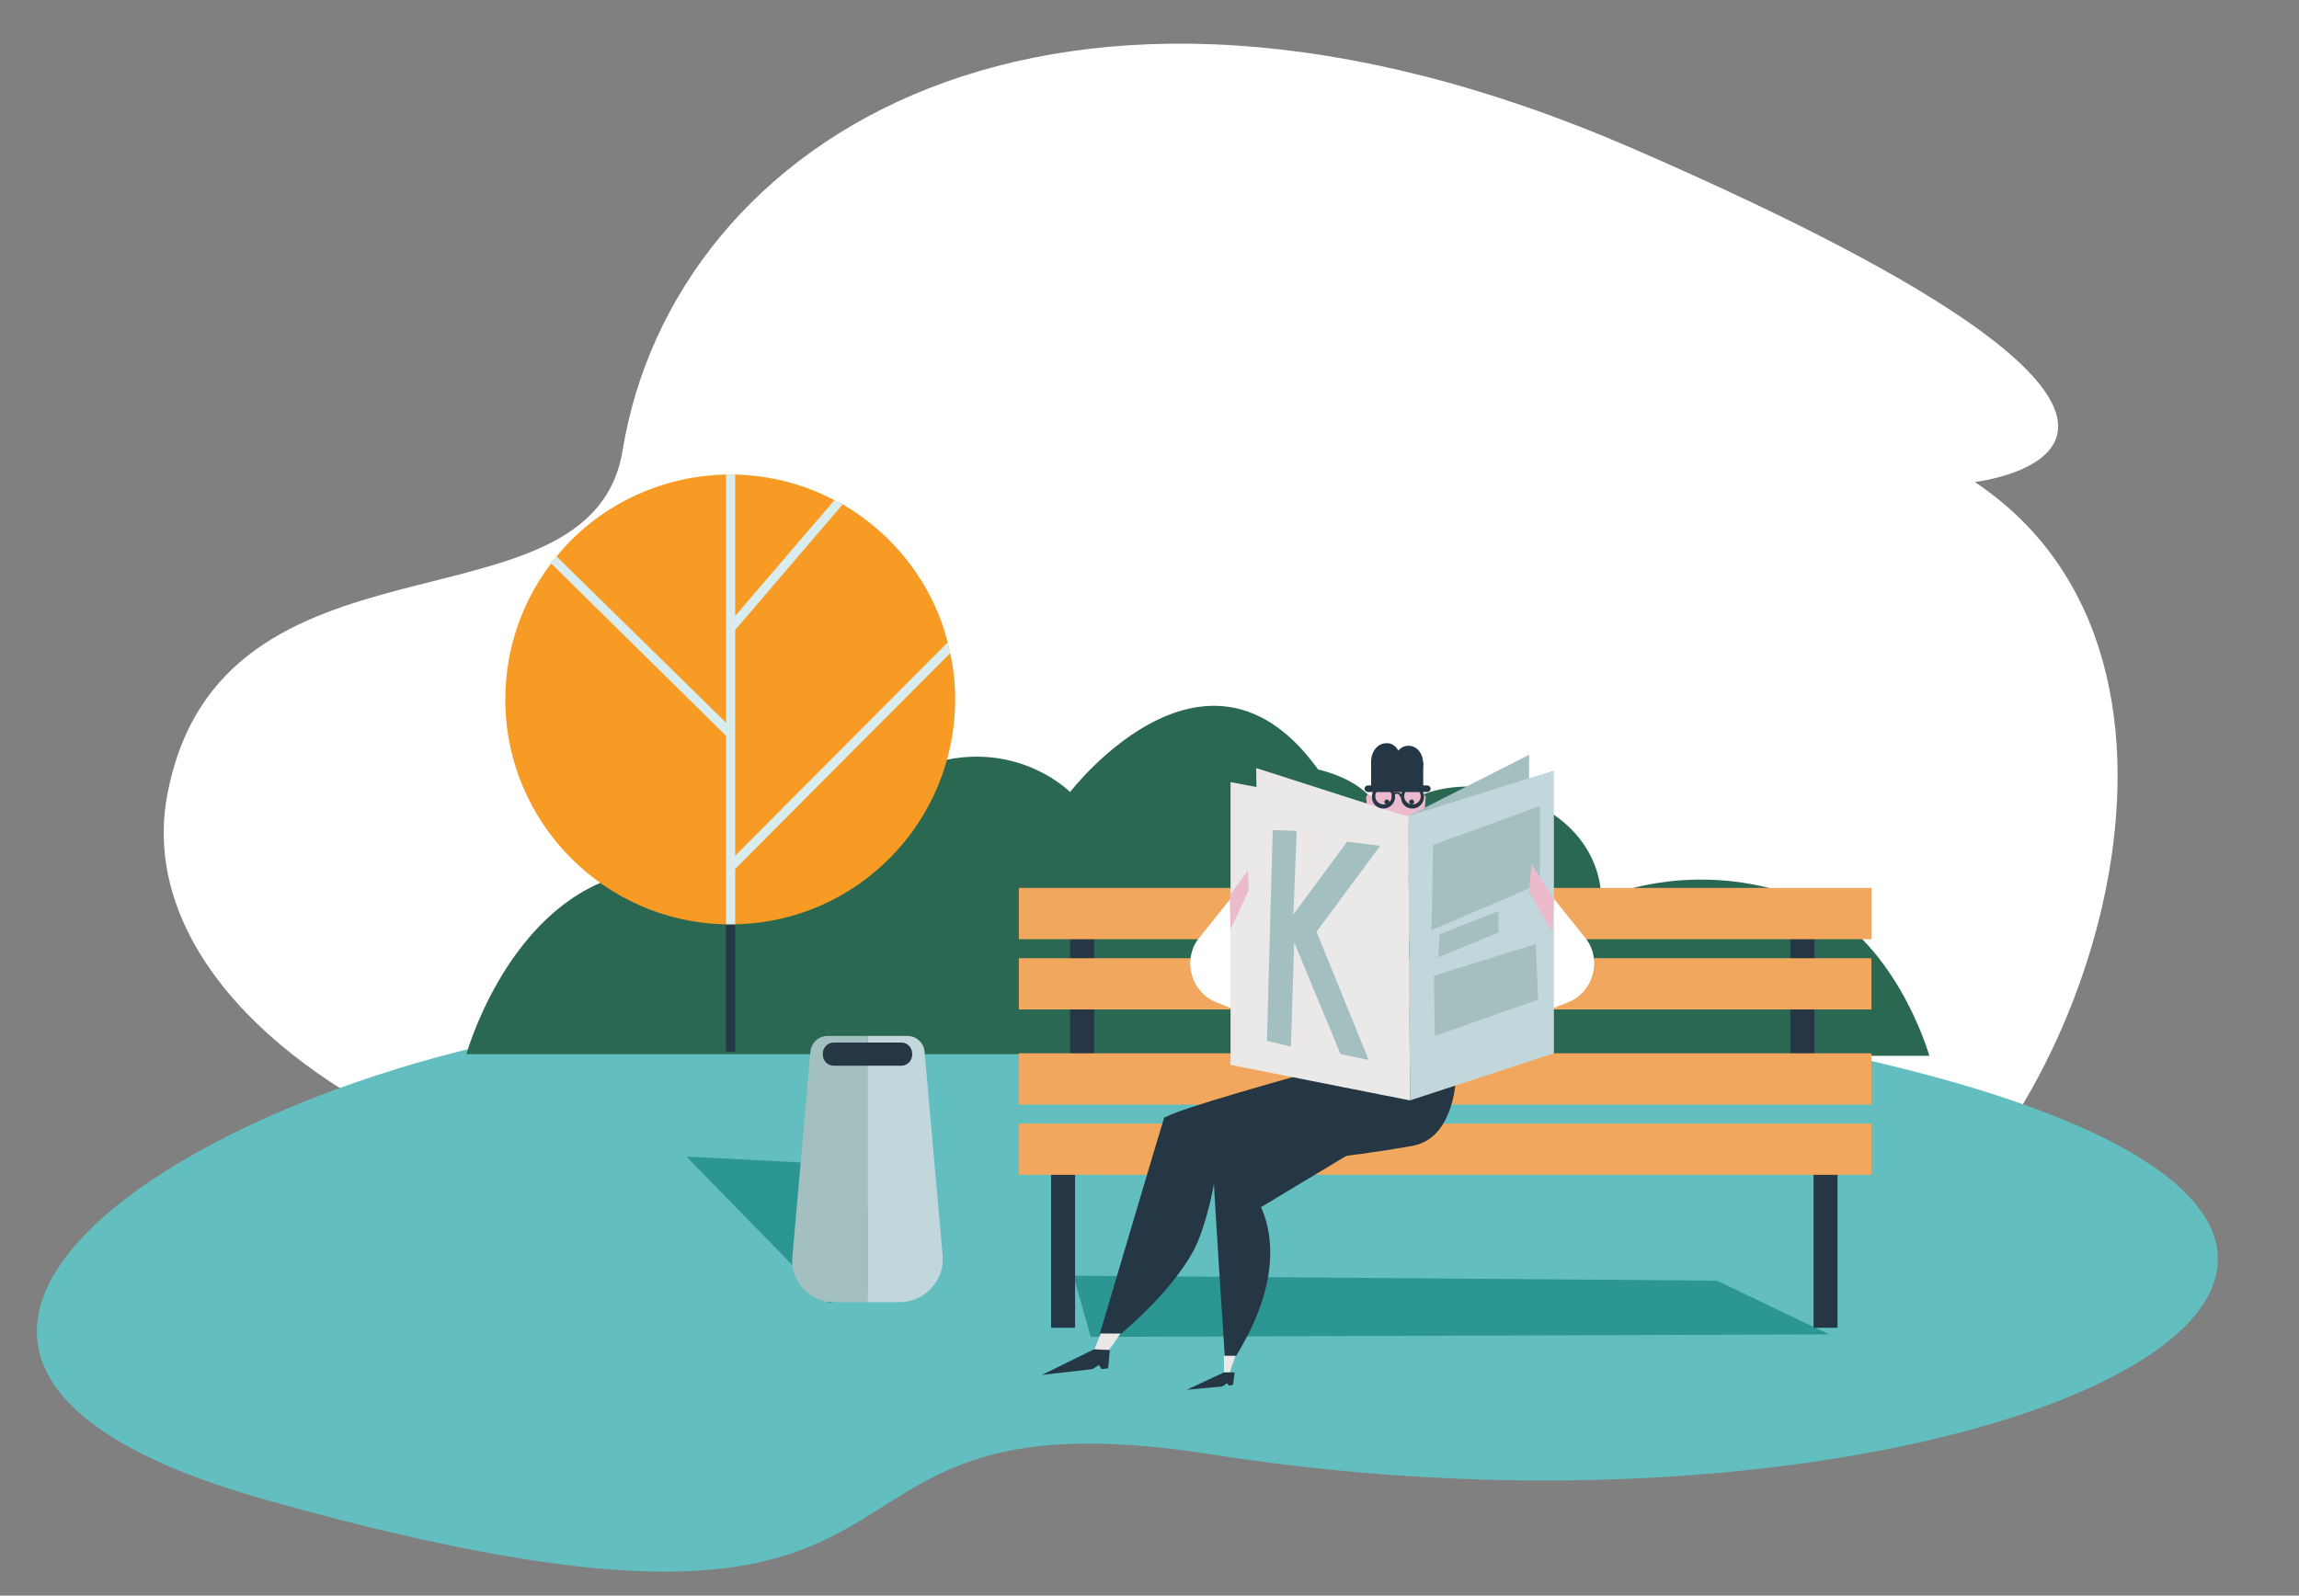
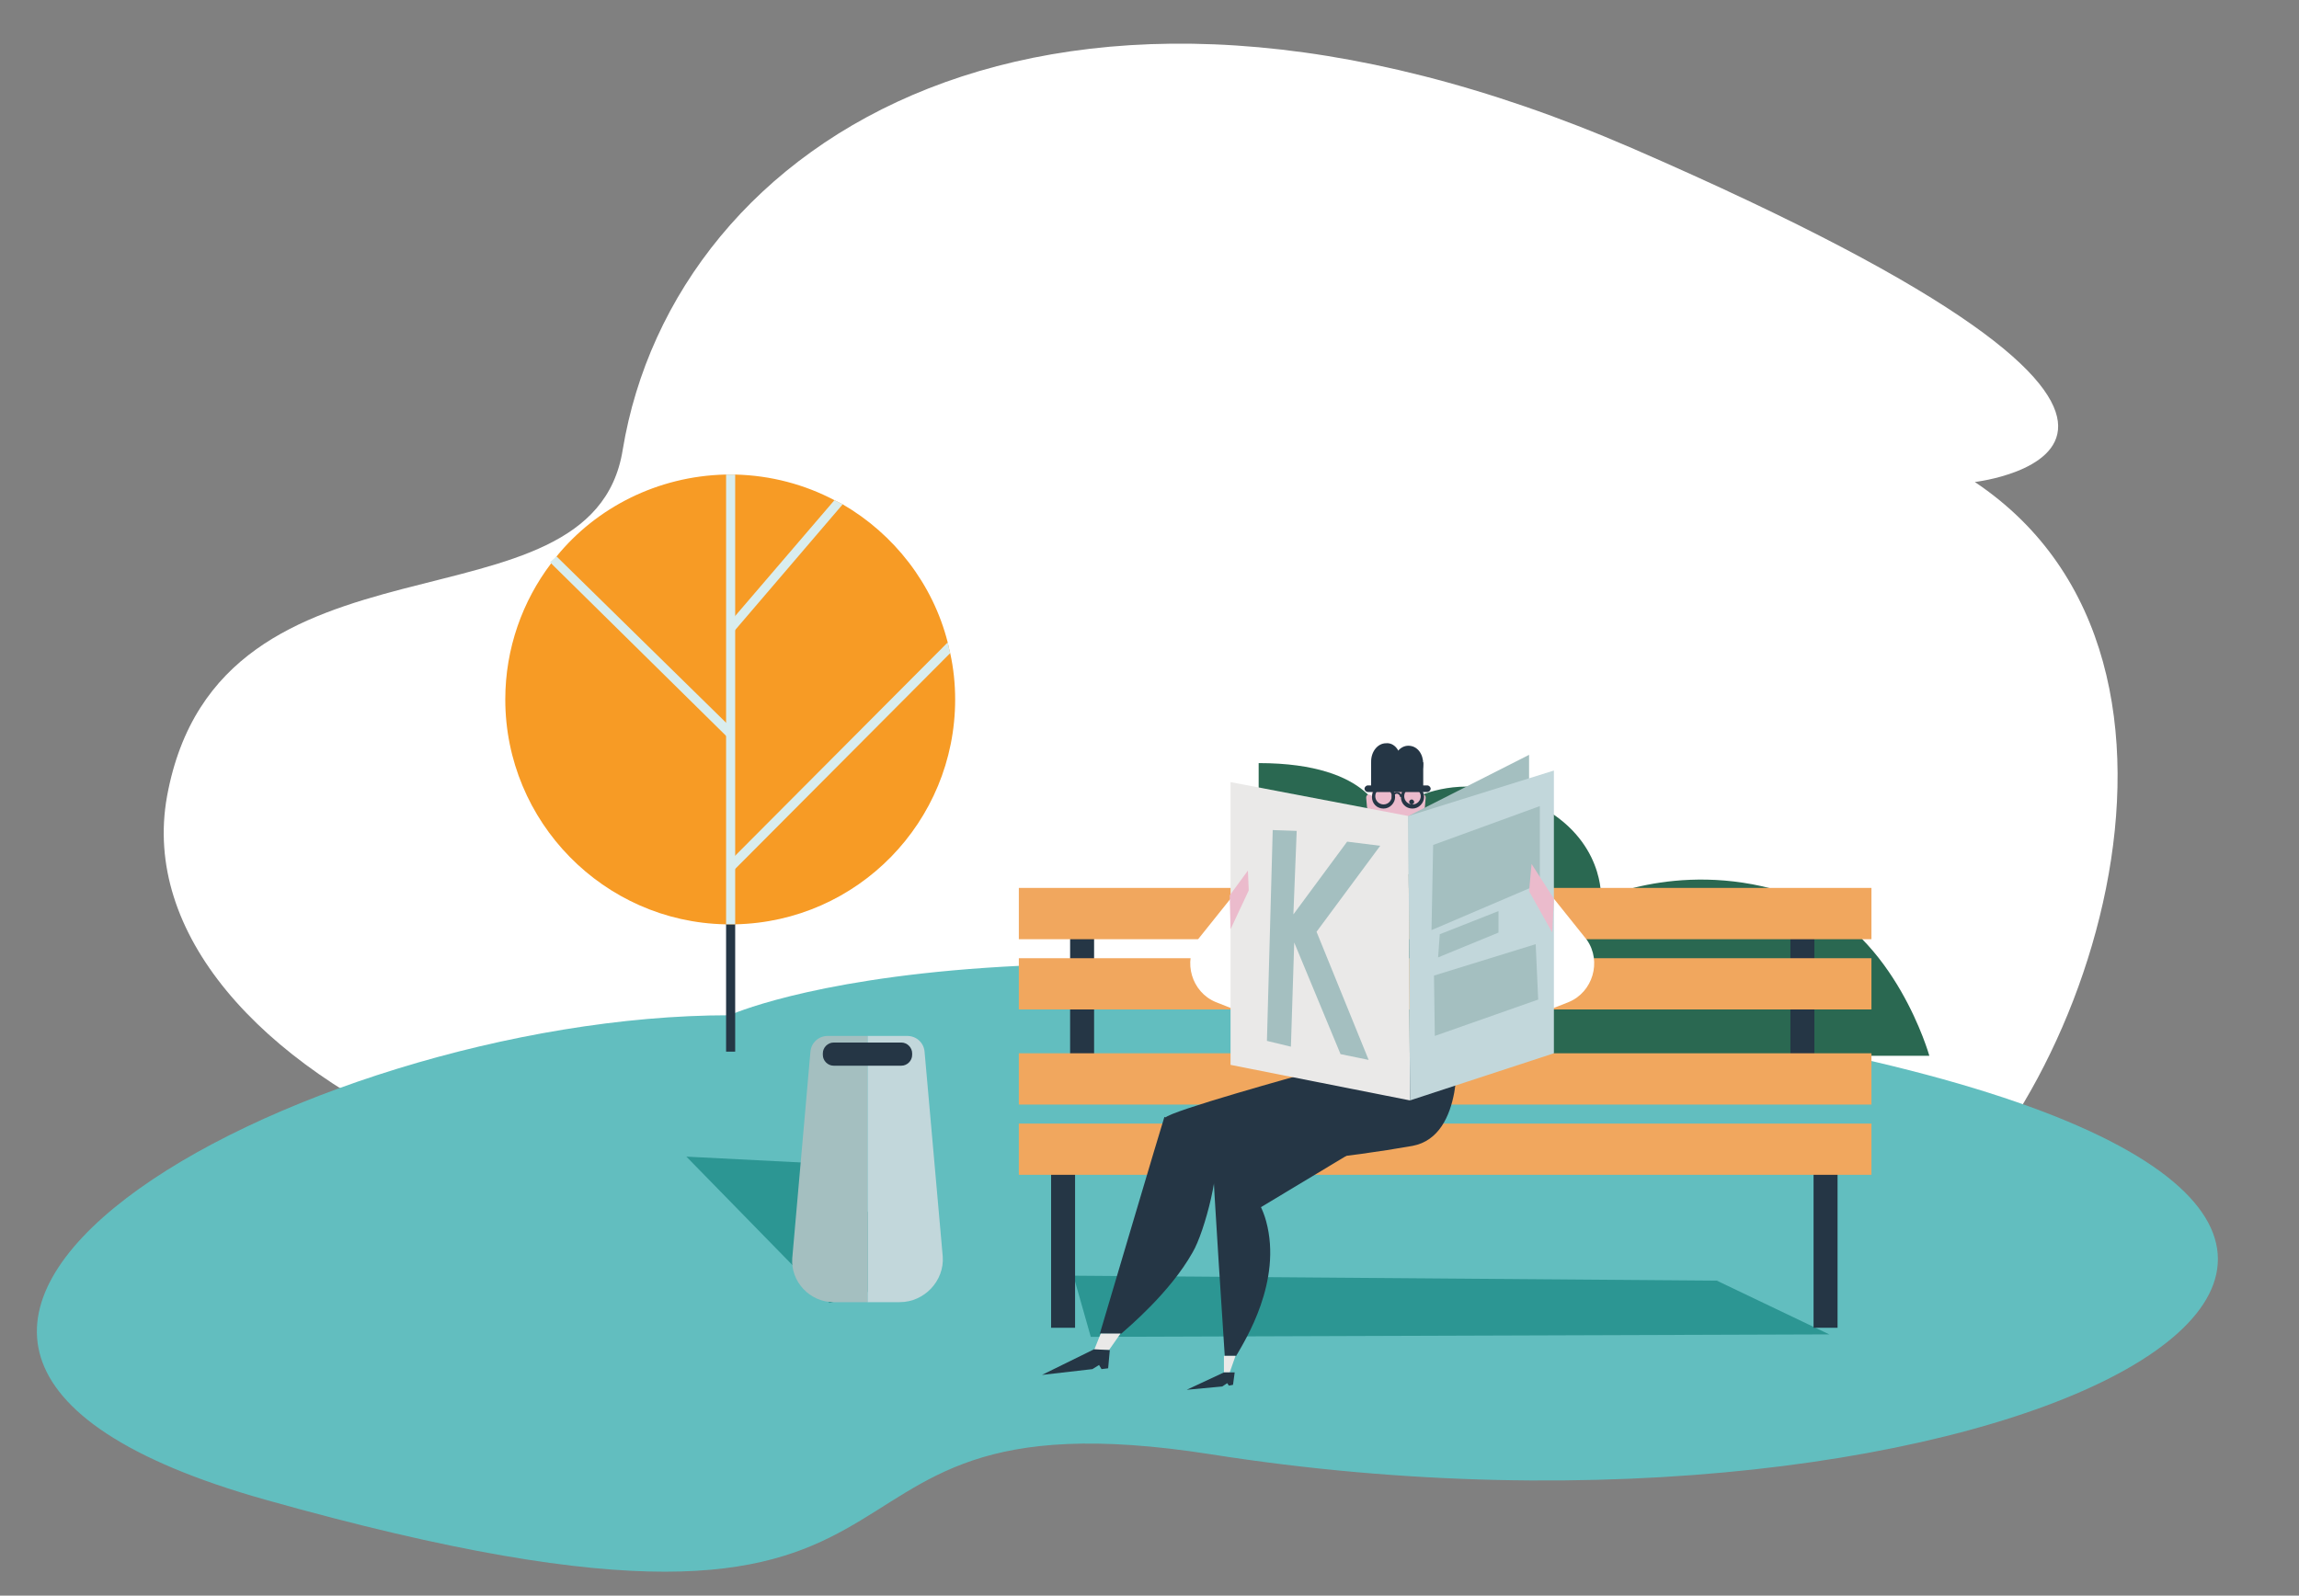
<svg xmlns="http://www.w3.org/2000/svg" version="1.1" id="Layer_1" x="0px" y="0px" viewBox="0 0 278 193" style="enable-background:new 0 0 278 193;" xml:space="preserve">
  <rect x="0" y="0" width="278" height="193" fill="#808080" stroke="none" />
  <style type="text/css">
	.st0{fill-rule:evenodd;clip-rule:evenodd;fill:#FFFFFF;}
	.st1{fill-rule:evenodd;clip-rule:evenodd;fill:#62BEBF;}
	.st2{fill:#2A6851;}
	.st3{fill:#253645;}
	.st4{fill:#F79B25;}
	.st5{fill:#D9EDEE;}
	.st6{fill:#2C9693;}
	.st7{fill:#EBBBCC;}
	.st8{fill:#F1A75E;}
	.st9{fill:#FFFFFF;}
	.st10{fill:#EAE9E8;}
	.st11{fill:#A4BFC0;}
	.st12{fill:#C2D7DB;}
</style>
  <path class="st0" d="M20.2,96.3c-6,33.1,56.3,62.9,115.8,46.6c68.8-18.9,71.7,21,93.5,7.4c21.8-13.6,42.2-70,9.3-92  c0,0,40.7-4.7-41.5-40.4c-70.2-30.4-115.8-1-122,36.5C71.6,77.7,26.5,62,20.2,96.3z" />
  <path class="st1" d="M88.2,122.8c-51.8,0-124,39.5-56.1,58.6c90.9,25.6,58.1-14.3,114.3-5.5c94.6,14.9,174.6-26.3,78-48  C125.4,105.8,88.2,122.8,88.2,122.8z" />
  <path class="st2" d="M152.2,92.3v35.4h81.1c0,0-4.1-14.6-15.3-19c-13.4-5.2-24.4,0-24.4,0s0.5-7.2-7.8-11.4  c-11.3-5.7-18.6,1.7-18.6,1.7S166.1,92.3,152.2,92.3z" />
-   <path class="st2" d="M161.1,95.7l-9.5,31.8H56.4c0,0,4.5-16.2,16.9-21c14.8-5.7,26.9,0,26.9,0s-0.5-8,8.6-12.6  c12.5-6.3,20.6,1.9,20.6,1.9S147.3,72.4,161.1,95.7z" />
  <path class="st3" d="M88.9,110.7h-1.1v16.5h1.1V110.7z" />
  <path class="st4" d="M61.1,84.6c0,14.8,11.9,26.9,26.6,27.2c0.2,0,0.4,0,0.6,0c0.2,0,0.4,0,0.6,0c14.8-0.3,26.6-12.4,26.6-27.2  c0-1.9-0.2-3.8-0.6-5.6c-0.1-0.4-0.2-0.8-0.3-1.3c-1.8-7.1-6.5-13.1-12.7-16.7l-1-0.5c-3.6-1.9-7.7-3-12-3.1c-0.2,0-0.4,0-0.6,0  c-0.2,0-0.4,0-0.6,0c-8.2,0.2-15.6,4-20.4,9.9c-0.2,0.3-0.5,0.6-0.7,0.9C63.2,72.7,61.1,78.4,61.1,84.6z" />
  <path class="st5" d="M87.8,57.4v54.4h1.1V57.4c-0.2,0-0.4,0-0.6,0S87.9,57.4,87.8,57.4z" />
  <path class="st5" d="M88.2,89.4l0.5-1.1l-21.4-21L66.5,68L88.2,89.4z" />
  <path class="st5" d="M101.9,61L88.3,76.9v-0.7l-0.1-0.9l0.7-0.8l12-14L101.9,61z" />
  <path class="st5" d="M88.2,104.2l0.1,1.5l0.6-0.6l26-26.1c-0.1-0.4-0.2-0.8-0.3-1.3L88.2,104.2z" />
  <path class="st6" d="M221.2,161.4l-89.3,0.3l-2.1-7.4l77.8,0.6L221.2,161.4z" />
  <path class="st6" d="M100.3,157.6L83,139.9l15.7,0.8l14.1,13.3L100.3,157.6z" />
  <path class="st7" d="M172,95.9v-0.5v-1.2c0-0.7-0.6-1-1.2-1.1h-2.6l0.5,7.2h0.5c0.7,0,2.9-0.6,2.9-2.7L172,95.9z" />
  <path class="st7" d="M165.9,95.8v-0.5v-1.2c0-0.7,0.6-1,1.3-1h2.7l-0.9,7.2h-0.4c-0.7,0-2.8-0.7-2.8-2.8L165.9,95.8z" />
-   <path class="st7" d="M170.1,98c-0.2,0.5-0.9,0.3-1.1,0.3l-0.4-0.7c-0.2,0,0.9,0,1,0v-1.9c0-0.2,0.2-0.3,0.3-0.3h0.4  c0.2,0,0.3,0.2,0.3,0.3L170.1,98z" />
  <path class="st3" d="M222.2,141.5h-2.9v19.1h2.9V141.5z" />
  <path class="st3" d="M130,141.5h-2.9v19.1h2.9V141.5z" />
  <path class="st3" d="M219.4,109h-2.9v19.1h2.9V109z" />
  <path class="st3" d="M132.3,109h-2.9v19.1h2.9V109z" />
  <path class="st8" d="M226.3,135.9H123.2v6.2h103.1V135.9z" />
  <path class="st8" d="M226.3,127.4H123.2v6.2h103.1V127.4z" />
  <path class="st8" d="M226.3,115.9H123.2v6.2h103.1V115.9z" />
  <path class="st8" d="M226.3,107.4H123.2v6.2h103.1V107.4z" />
  <path class="st9" d="M148.8,108.7l-4,5c-1.8,2.6-0.7,6.3,2.2,7.5l4.8,1.9l0.4-11L148.8,108.7z" />
  <path class="st9" d="M187.9,108.7l4,5c1.8,2.6,0.7,6.3-2.2,7.5l-4.8,1.9l-0.4-11L187.9,108.7z" />
  <path class="st3" d="M150.5,147.2l14.3-8.6l5.3-3.4l-14.2-2.3l-9.6,7.8L150.5,147.2z" />
  <path class="st3" d="M149.6,163.8c-0.1,0.1-0.1,0.2-0.1,0.2h-1.4c0,0-1.5-22.7-1.4-23c-0.3-0.5,4.9,1.2,6.4,6.7  C155.1,155,150.5,162.2,149.6,163.8z" />
  <path class="st3" d="M135.6,161.3c-0.1,0.1-2.6,0-2.6,0s7.7-26,7.8-26.2c0,0,4.6,1.9,6,4c1,1.6-1.1,9.9-2.6,12.4  C141.5,156.3,136.5,160.5,135.6,161.3z" />
  <path class="st10" d="M133.1,161.3l-0.8,2h1.8l1.4-2H133.1z" />
  <path class="st10" d="M148,164v2h0.7l0.7-2H148z" />
  <path class="st3" d="M176.1,126.6c0,0,1.1,10.8-5.3,12c-7.9,1.4-18.4,2.5-21.4,2.2c-4.6-0.5-9-4.9-8.5-5.6  c0.5-0.8,16.8-5.3,16.8-5.3L176.1,126.6z" />
  <path class="st7" d="M166,97.5c0,0.2-0.1,0.4-0.3,0.4s-0.4-0.1-0.4-0.3l-0.1-1.1c0-0.2,0.1-0.4,0.3-0.4s0.4,0.1,0.4,0.3L166,97.5z" />
  <path class="st7" d="M171.6,97.5c0,0.2,0.1,0.4,0.3,0.4c0.2,0,0.4-0.1,0.4-0.3l0.1-1.1c0-0.2-0.1-0.4-0.3-0.4  c-0.2,0-0.4,0.1-0.4,0.3L171.6,97.5z" />
-   <path class="st3" d="M168,97c0,0.2-0.2,0.3-0.3,0.3c-0.2,0-0.3-0.2-0.3-0.3c0-0.2,0.2-0.3,0.3-0.3C167.8,96.7,168,96.8,168,97z" />
  <path class="st3" d="M171,97c0,0.2-0.2,0.3-0.3,0.3c-0.2,0-0.3-0.2-0.3-0.3c0-0.2,0.2-0.3,0.3-0.3C170.9,96.7,171,96.9,171,97z" />
  <path class="st11" d="M170.3,98.7l14.6-7.4v8.7l0.2,13.1l-17.5-8.7L170.3,98.7z" />
-   <path class="st10" d="M152,100.9l-0.1-8l19,6.1l-4.6,5.7L152,100.9z" />
  <path class="st10" d="M148.8,94.6l21.5,4.1l0.2,34.4l-21.7-4.3V94.6z" />
  <path class="st12" d="M170.3,98.7l17.6-5.5v34.2l-17.4,5.7L170.3,98.7z" />
  <path class="st11" d="M173.3,102.2l-0.2,10.3l13.1-5.6v-9.4L173.3,102.2z" />
  <path class="st11" d="M173.4,118l0.1,7.3l12.5-4.4l-0.3-6.7L173.4,118z" />
  <path class="st11" d="M174.1,113l-0.2,2.8l7.3-3v-2.6L174.1,113z" />
  <path class="st11" d="M153.9,100.4l-0.7,25.5l2.9,0.7l0.4-12.6l5.6,13.5l3.4,0.7l-6.3-15.5l7.7-10.4l-4-0.5l-6.5,8.8l0.4-10.1  L153.9,100.4z" />
  <path class="st3" d="M172.6,95.8h-7.2c-0.2,0-0.4-0.2-0.4-0.4c0-0.2,0.2-0.4,0.4-0.4h7.2c0.2,0,0.4,0.2,0.4,0.4  C173,95.6,172.8,95.8,172.6,95.8z" />
  <path class="st3" d="M172.1,92.2h-6.3v3.2h6.3V92.2z" />
  <path class="st3" d="M169.4,92.1c0,1.2-0.8,2.2-1.8,2.2s-1.8-1-1.8-2.2c0-1.2,0.8-2.2,1.8-2.2C168.6,89.8,169.4,90.8,169.4,92.1z" />
  <path class="st3" d="M172.1,92.4c0,1.2-0.8,2.2-1.8,2.2s-1.8-1-1.8-2.2s0.8-2.2,1.8-2.2C171.4,90.2,172.1,91.2,172.1,92.4z" />
  <path class="st3" d="M167.3,97.8c-0.8,0-1.4-0.6-1.4-1.4c0-0.8,0.6-1.4,1.4-1.4s1.4,0.6,1.4,1.4C168.7,97.1,168.1,97.8,167.3,97.8z   M167.3,95.3c-0.6,0-1,0.5-1,1c0,0.6,0.5,1,1,1c0.6,0,1-0.5,1-1S167.8,95.3,167.3,95.3z" />
  <path class="st3" d="M170.8,97.8c-0.8,0-1.4-0.6-1.4-1.4c0-0.8,0.6-1.4,1.4-1.4s1.4,0.6,1.4,1.4C172.2,97.1,171.6,97.8,170.8,97.8z   M170.8,95.3c-0.6,0-1,0.5-1,1c0,0.6,0.5,1,1,1c0.6,0,1-0.5,1-1S171.3,95.3,170.8,95.3z" />
  <path class="st3" d="M168.5,96.6l-0.2-0.1v-0.2c0-0.3,0.3-0.5,0.6-0.5c0.3,0,0.6,0.2,0.7,0.6h-0.3c0-0.2-0.2-0.4-0.4-0.4  c-0.1,0-0.3,0.1-0.3,0.2C168.7,96.5,168.6,96.5,168.5,96.6z" />
  <path class="st3" d="M134.2,163.3l-1.9-0.1l-6.3,3.1l6.1-0.7l0.8-0.5l0.3,0.5l0.8-0.1L134.2,163.3z" />
  <path class="st3" d="M149.3,166H148l-4.5,2.1l4.3-0.4l0.6-0.4l0.2,0.3l0.5-0.1L149.3,166z" />
  <path class="st12" d="M108.8,157.5h-3.9v-32.2h4.8c1.1,0,2,0.8,2.1,1.9L114,152C114.2,154.9,111.8,157.5,108.8,157.5z" />
  <path class="st11" d="M100.8,157.5h4.1v-32.2h-4.8c-1.1,0-2,0.8-2.1,1.9l-2.2,25C95.6,155,97.9,157.5,100.8,157.5z" />
  <path class="st3" d="M109,128.9h-8.2c-0.7,0-1.3-0.6-1.3-1.3v-0.2c0-0.7,0.6-1.3,1.3-1.3h8.2c0.7,0,1.3,0.6,1.3,1.3v0.2  C110.3,128.3,109.7,128.9,109,128.9z" />
  <path class="st7" d="M187.9,108.7l-2.7-4.2l-0.3,3.3l2.8,5L187.9,108.7z" />
  <path class="st7" d="M148.7,108.3l2.2-3l0.1,2.4l-2.2,4.7L148.7,108.3z" />
</svg>